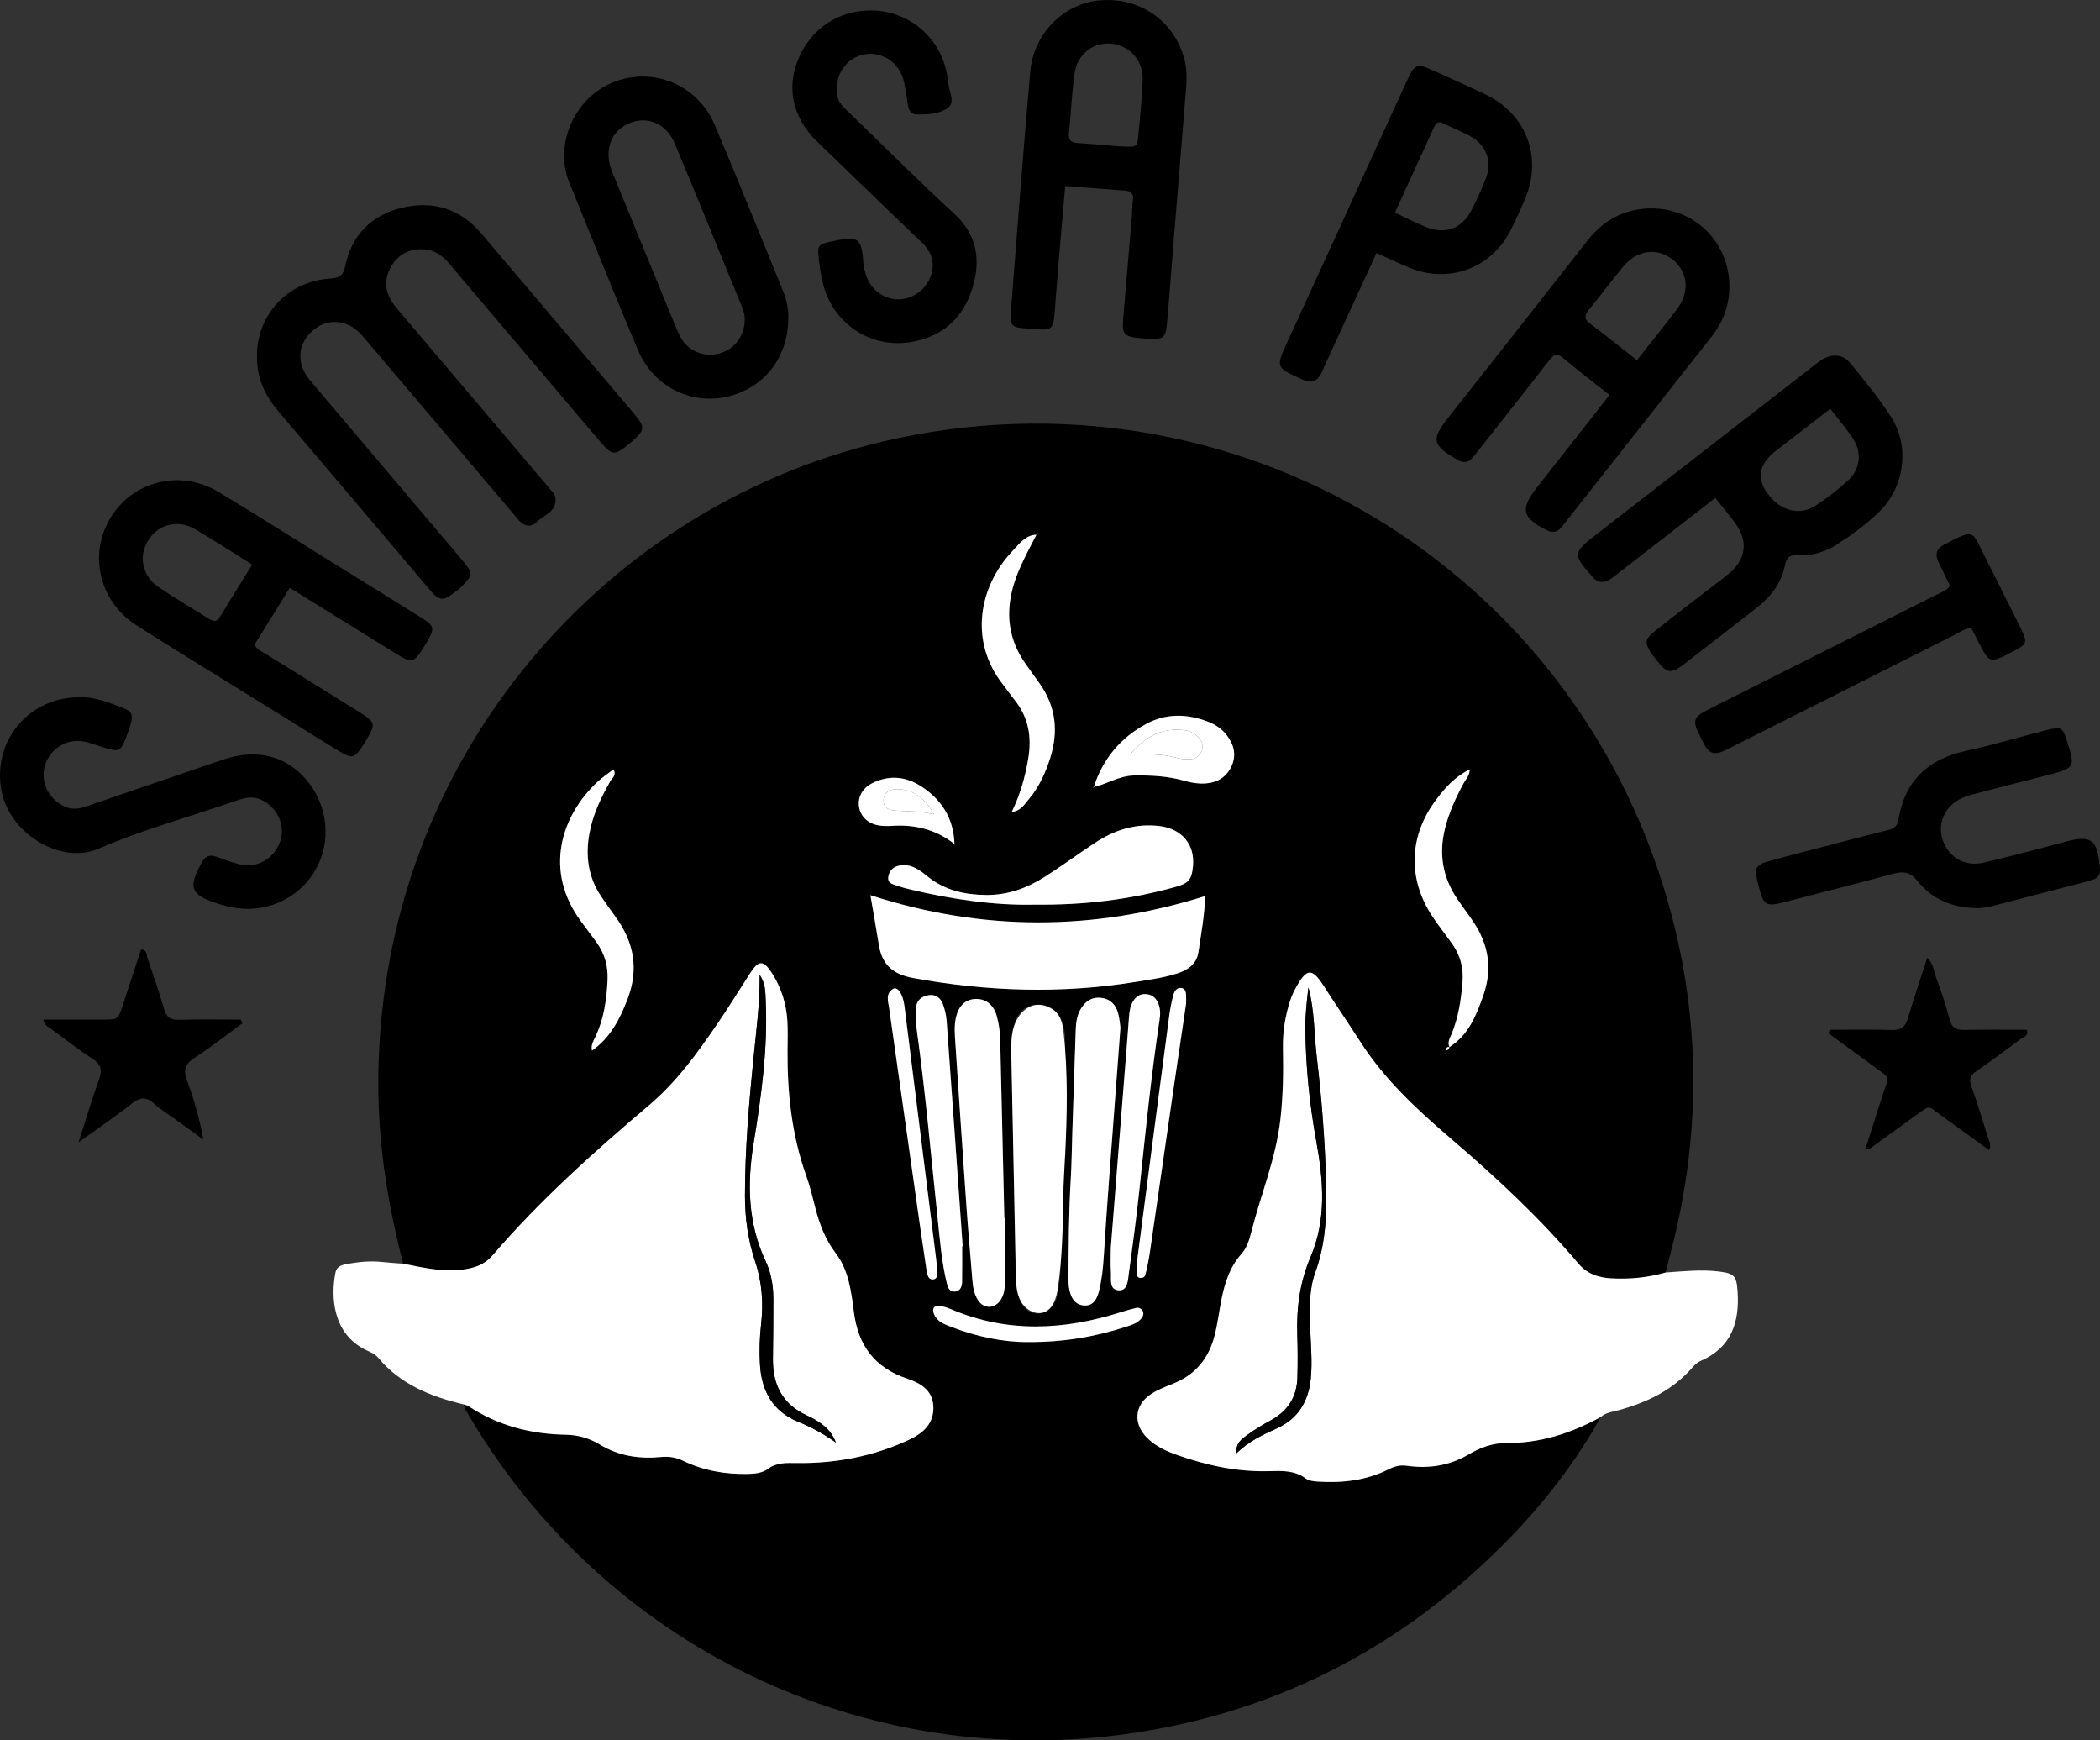
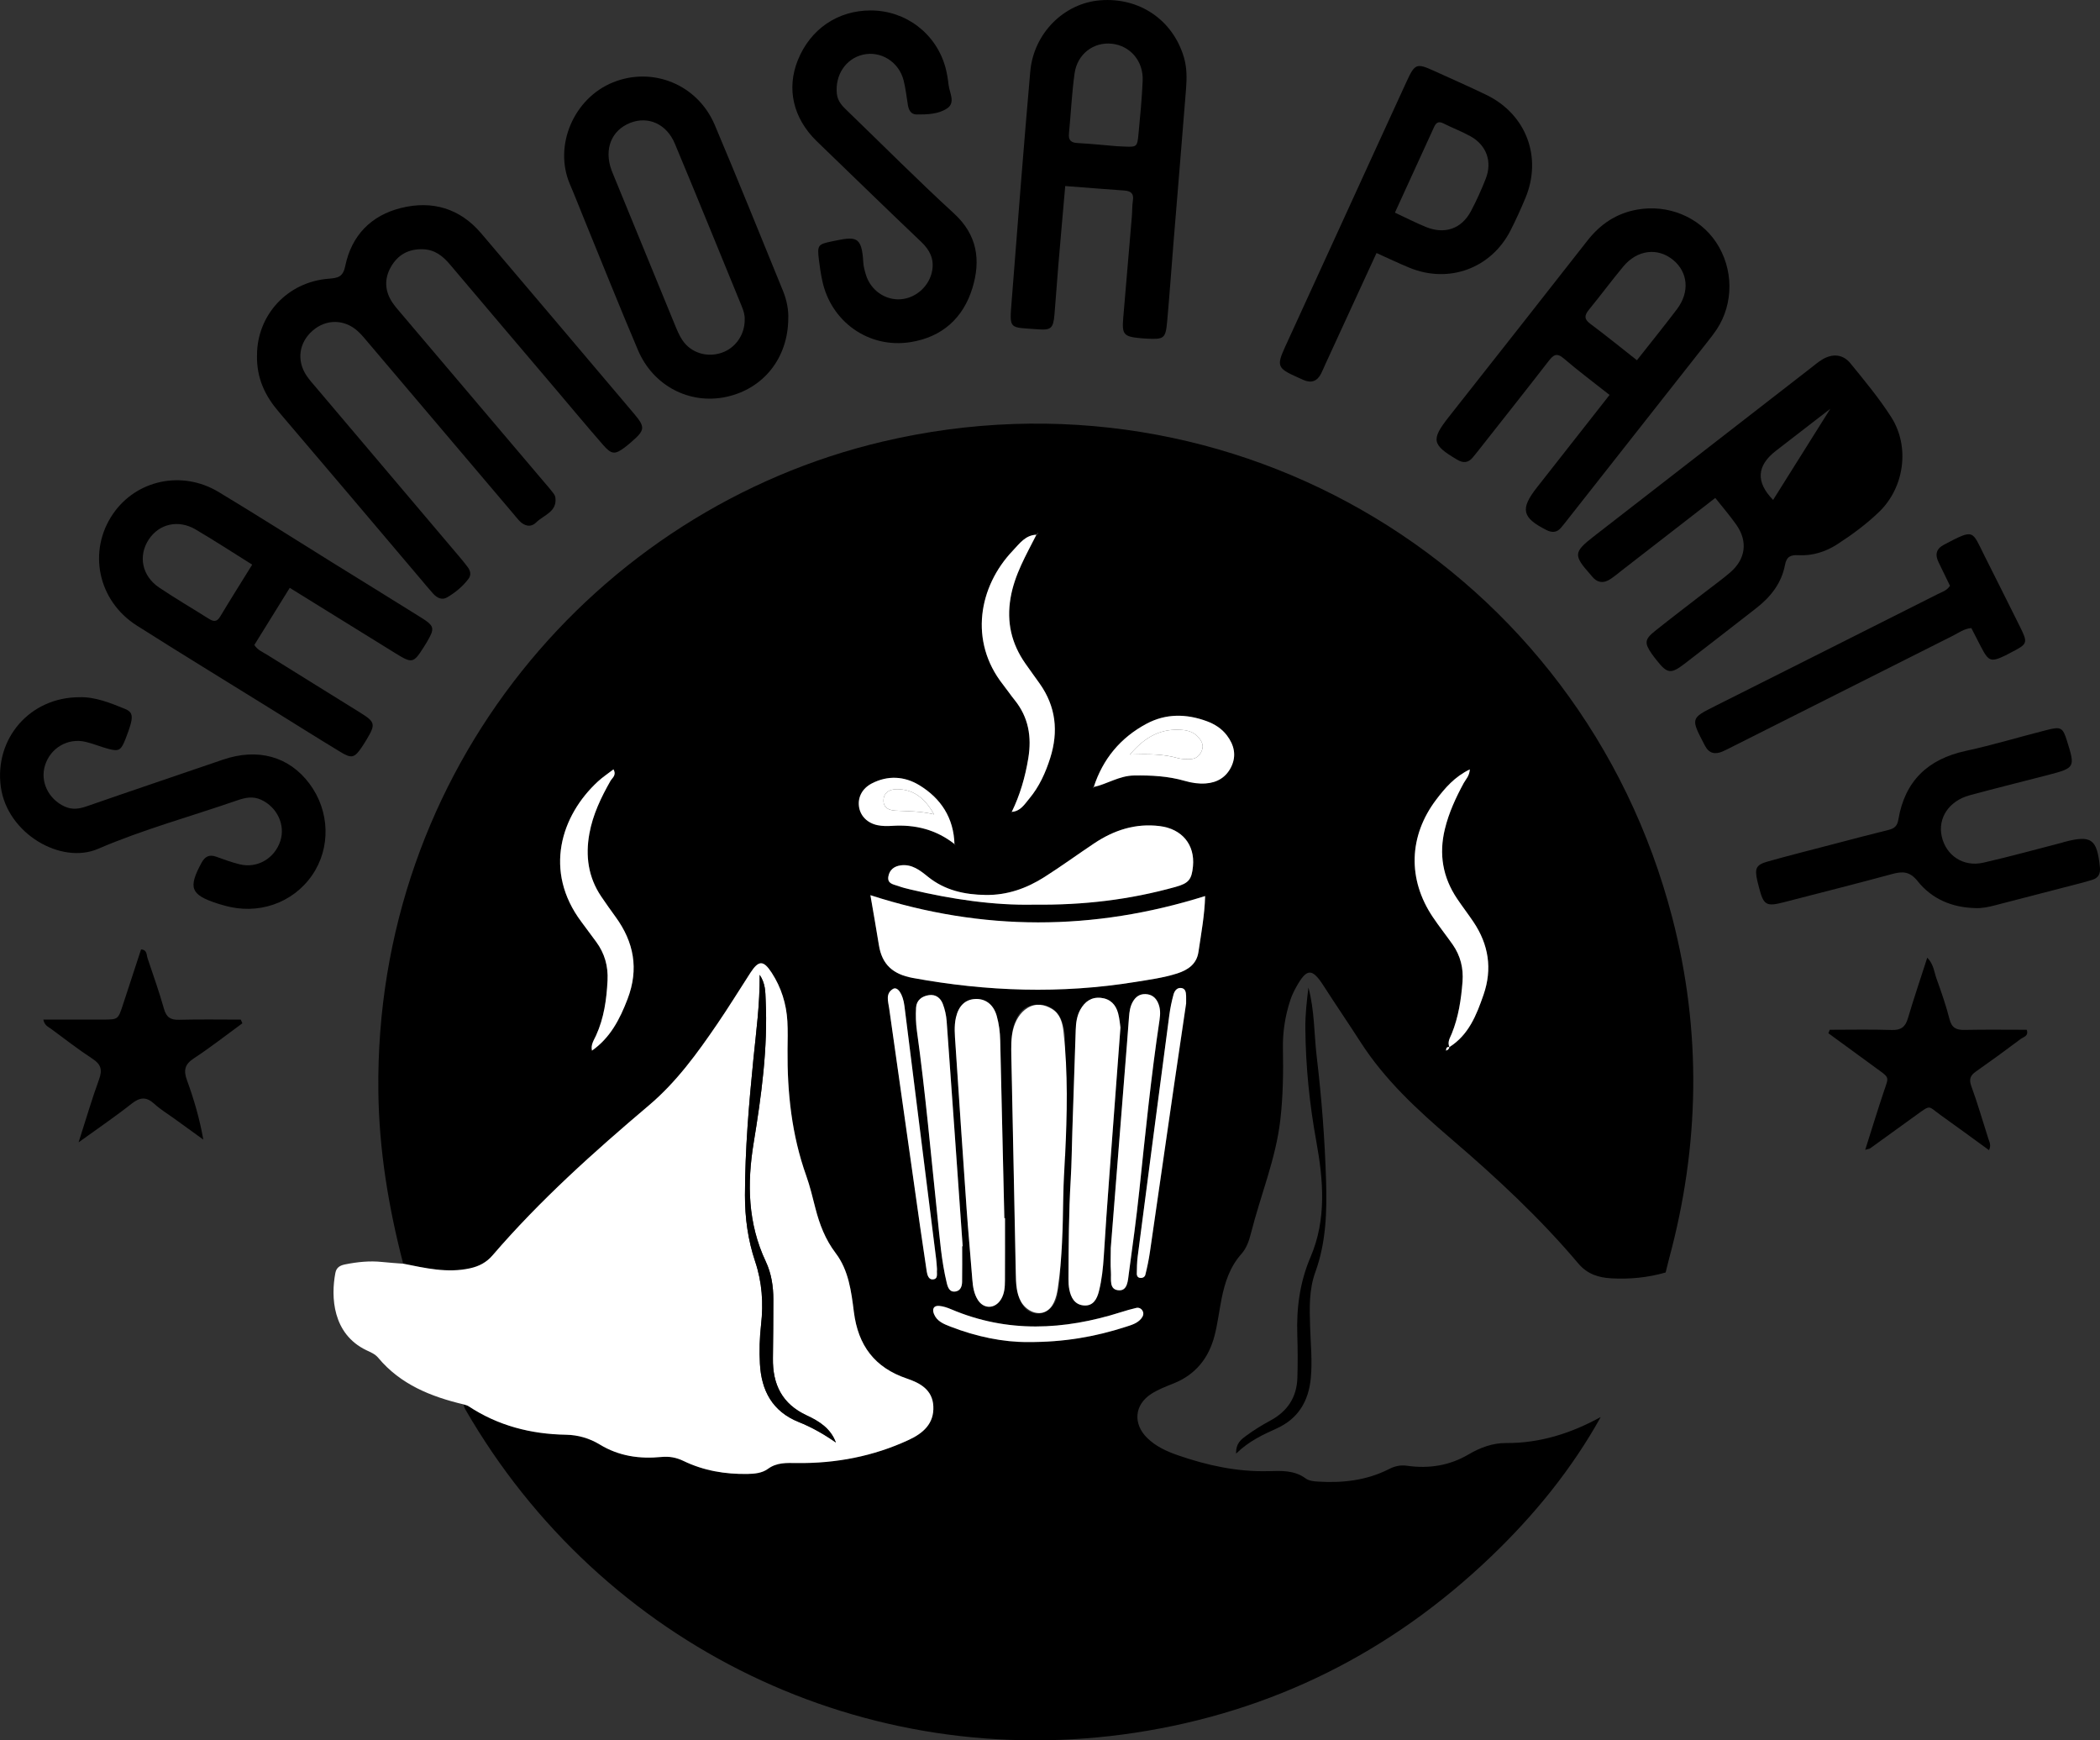
<svg xmlns="http://www.w3.org/2000/svg" id="Layer_1" viewBox="0 0 1180.2 977.87">
  <rect x="0" y="0" width="1180.2" height="977.87" fill="#333333" stroke="none" />
  <defs>
    <style>.cls-1{fill:#fff;}.cls-2{fill:#fd8801;}</style>
  </defs>
  <path d="M899.6,796.22c-16.32,29.37-37.34,55.11-61.51,78.27-56.25,53.91-122.95,87.32-199.93,99.07-151.63,23.15-299.86-48.46-376.67-181.69-.49-.85-.68-1.86-1.01-2.8,.93,.32,1.98,.47,2.78,1,16.63,11,35.09,15.73,54.83,16.06,6.84,.12,13.28,2.03,19,5.51,10.78,6.56,22.4,8.18,34.61,6.99,4.45-.43,8.37,.27,12.46,2.25,11.29,5.45,23.37,7.49,35.88,7.29,4.08-.07,8.27-.48,11.48-2.83,5.06-3.7,10.47-3.38,16.2-3.3,21.93,.28,43.08-3.74,63.03-13.01,7.86-3.65,14.29-9.02,13.78-18.92-.48-9.3-7.52-13.06-14.86-15.54-18.13-6.13-27.41-18.58-29.79-37.4-1.45-11.49-2.94-23.47-10.23-33.06-5.84-7.67-9.06-16.16-11.4-25.25-1.58-6.12-3.04-12.3-5.15-18.25-8.17-22.92-10.7-46.62-10.5-70.76,.05-5.33,.21-10.67-.09-15.99-.56-9.82-3.45-19.04-8.8-27.28-4.71-7.25-7.4-7.08-12.06,.12-6.15,9.51-12.09,19.17-18.47,28.52-11.28,16.52-22.98,32.7-38.43,45.79-31.04,26.29-61.33,53.4-87.93,84.33-3.45,4.01-7.58,6.15-12.67,7.28-12.82,2.83-25.15-.13-37.55-2.6-8.25-31.69-13.56-63.81-13.96-96.62-2.2-180.62,122.4-327.32,283.37-365.27,197.03-46.46,392.91,71.38,443.81,267.48,16.57,63.85,15.45,127.91-1.8,191.64-.69,2.57-1.29,5.16-1.93,7.74-10.01,2.88-20.24,3.87-30.6,3.28-7.17-.4-13.46-2.39-18.46-8.32-21.56-25.52-45.97-48.23-71.29-69.9-19.06-16.31-37.37-33.15-51.06-54.44-6.84-10.64-14-21.09-20.84-31.74-6.39-9.96-9.42-9.93-15.29,.61-1.29,2.32-2.48,4.75-3.31,7.26-2.98,8.91-4.41,18.08-4.23,27.5,.26,13.32,.07,26.6-1.45,39.9-2.53,22.03-11.11,42.41-16.48,63.66-1.05,4.15-2.42,8.41-5.37,11.72-6.47,7.23-9.34,16.02-11.18,25.25-1.37,6.85-2.18,13.83-3.91,20.58-3.24,12.66-10.63,22-23.07,26.98-4.31,1.73-8.76,3.42-12.62,5.93-9.43,6.12-10.26,16.77-2.22,24.68,4.86,4.79,10.99,7.57,17.28,9.75,16.45,5.71,33.35,9.38,50.87,8.92,7.41-.2,14.57-.61,21.02,4.16,1.72,1.27,4.39,1.56,6.67,1.7,13.83,.89,27.31-.58,39.86-6.92,3.38-1.71,6.44-2.52,10.39-1.96,12.17,1.72,23.83-.03,34.65-6.44,6.37-3.77,13.53-6.38,20.84-6.33,19.25,.14,36.71-5.5,53.31-14.61Zm-86.98-205.9c1.04-.28,1.77-.88,1.95-2,10.87-6.88,15.24-18.02,19.18-29.41,5.04-14.58,2.85-28.23-5.69-40.93-2.97-4.42-6.24-8.65-9.21-13.08-8.04-12-10.27-24.96-6.83-39.09,2.23-9.18,6.12-17.56,10.56-25.78,1.17-2.16,3.25-4,3.45-7.73-8.54,4.16-13.89,10.42-18.85,16.95-15.53,20.47-16.2,44.84-1.9,66.08,3.53,5.25,7.48,10.22,11.12,15.39,4.39,6.24,6.12,13.35,5.54,20.84-.77,9.97-2.25,19.85-6.06,29.23-.98,2.4-2.6,4.74-1.29,7.55-1.7-.31-1.88,.79-1.89,2.04l-.34,.14,.25-.22Zm-276.09-116l.52,.38-.63-.26c-.37-14.83-7.61-25.9-19.86-33.31-8.28-5.01-17.63-5.58-26.61-.92-5.36,2.78-7.93,7.73-7.19,12.99,.72,5.2,4.66,9.31,10.55,10.48,2.56,.51,5.29,.54,7.91,.36,13.05-.88,24.94,2.08,35.32,10.29Zm77.99-32.09c7.7-1.68,14.43-6.37,22.72-6.51,9.71-.16,19.27,.33,28.61,3.03,3.89,1.13,7.78,1.72,11.79,1.43,6.48-.46,11.48-3.52,14.31-9.33,3.06-6.3,1.67-12.29-2.48-17.73-2.92-3.82-6.89-6.3-11.29-7.92-11.42-4.2-22.92-4.38-33.8,1.43-14.65,7.82-24.62,19.81-29.74,35.71-.13,.19-.25,.39-.38,.58,.08-.23,.17-.46,.25-.7Zm-31.84-141.8c-6.4,.12-9.74,5.06-13.49,8.99-19.14,20.09-24.69,50.83-5.56,75.14,2.25,2.86,4.29,5.9,6.58,8.73,7.84,9.7,9.69,20.66,7.7,32.75-1.74,10.54-4.65,20.63-9.33,30.23l-.27,.33,.18-.43c4.98-.25,7.3-4.25,9.97-7.45,5.61-6.71,9.16-14.57,11.78-22.87,4.68-14.85,3.21-28.83-5.92-41.72-2.69-3.79-5.44-7.54-8.1-11.35-7.75-11.12-10.6-23.14-8.29-36.77,2.22-13.12,8.79-24.18,14.6-35.69,.2-.15,.43-.28,.58-.47,.08-.09,.02-.3,.03-.45-.16,.34-.31,.68-.47,1.03Zm-250.03,289.91c10.28-7.21,15.69-17.62,20.05-29.06,6.43-16.84,3.58-31.96-6.78-46.16-2.75-3.76-5.45-7.57-8.05-11.43-7.3-10.82-8.93-22.76-6.63-35.36,1.94-10.62,6.53-20.21,11.81-29.52,1.01-1.78,3.57-3.21,1.72-6.53-3.03,2.33-6.07,4.34-8.72,6.78-20.71,19.07-30.78,50.33-9.26,78.96,2.8,3.72,5.57,7.48,8.32,11.24,4.71,6.43,6.74,13.6,6.33,21.58-.54,10.7-1.97,21.14-6.5,31.05-1.18,2.57-3.1,5.27-2.2,8.51l-.38,.11,.28-.18Zm344.64-86.88c-62.67,19.68-124.96,19.93-188.11-.49,1.68,9.85,3.32,18.94,4.77,28.06,1.75,10.96,7.94,16.4,19.04,18.44,41.64,7.65,83.31,9.03,125.14,2.25,7.86-1.27,15.79-2.33,23.44-4.77,6.15-1.96,10.97-5.32,11.96-12.02,1.55-10.44,3.48-20.86,3.76-31.47Zm-81.23,146.11c.87,0,1.74,0,2.61,0,0-21.94,.05-43.88-.06-65.82-.02-2.94-.51-6-1.41-8.8-2.3-7.17-7.18-10.67-13.97-10.51-6.45,.15-10.46,3.43-13.04,10.37-2.03,5.46-1.78,11.12-1.68,16.76,.75,41.55,1.53,83.1,2.27,124.65,.07,4,.3,7.96,1.53,11.82,2.09,6.54,5.82,10.05,10.83,10.03,5.44-.03,9.95-3.99,11.21-10.83,1.02-5.53,1.58-11.22,1.63-16.84,.19-20.27,.07-40.55,.07-60.82Zm33.64-72.23c-.23-1.48-.46-4.83-1.31-8.02-1.31-4.9-4.46-8.14-9.76-8.66-5.3-.52-8.93,2.15-11.41,6.52-2.01,3.55-2.54,7.51-2.66,11.57-.6,18.97-1.27,37.95-1.9,56.92-.3,8.99-.36,17.99-.9,26.96-1.12,18.64-1.18,37.29-1.27,55.94,0,1.99,.1,4.02,.48,5.97,.9,4.53,2.97,8.49,8.03,8.96,5.46,.51,7.55-3.74,8.63-8.05,1.61-6.46,2.31-13.09,2.72-19.75,.89-14.62,1.94-29.24,3.02-43.85,2.03-27.56,4.12-55.11,6.33-84.5Zm-64.88,107.11h-.37c-.78-33.28-1.6-66.56-2.32-99.84-.1-4.7-.69-9.33-1.96-13.81-1.85-6.55-6.48-9.88-12.36-9.48-5.39,.36-9.06,3.84-10.56,10.36-1.14,4.93-.62,9.95-.29,14.93,2.05,30.88,4.1,61.76,6.28,92.63,.94,13.27,2.21,26.52,3.22,39.79,.31,4.05,.94,8.01,3.14,11.43,3.4,5.27,9.7,4.98,12.99-.42,1.99-3.28,2.17-6.97,2.2-10.63,.08-11.65,.03-23.3,.03-34.96Zm15.95-176.15c28.37,.37,54.34-2.84,79.8-9.92,7.54-2.1,9.19-4.19,9.9-11.65,1.16-12.15-6.19-21-18.7-22.56-13.56-1.68-25.66,2.24-36.79,9.68-9.4,6.27-18.53,12.95-28.07,19-9.98,6.33-20.82,10.18-32.91,10.02-11.95-.17-23.01-2.58-32.58-10.32-4.35-3.52-8.93-7.15-15.21-6.31-3.69,.49-6.25,2.51-6.92,6.16-.79,4.3,3,4.52,5.66,5.49,2.18,.8,4.45,1.36,6.71,1.9,23.36,5.56,46.99,8.98,69.12,8.53Zm43.51,192.71c0,5.06-.24,9.4,.07,13.7,.29,4-1.3,10.14,4.7,10.29,4.7,.11,4.85-5.65,5.37-9.44,2.11-15.47,4.23-30.94,5.87-46.46,3.39-32.04,6.59-64.1,11.38-95.97,.51-3.39,.56-6.59-.87-9.74-1.37-3-3.63-4.69-6.94-4.83-3.34-.14-5.64,1.51-7.24,4.36-1.51,2.69-1.9,5.61-2.11,8.63-.77,10.6-1.64,21.2-2.48,31.8-2.6,32.79-5.2,65.58-7.74,97.66Zm-83.52-.77l.28-.02c-2.98-42.16-5.93-84.32-9-126.47-.24-3.27-.99-6.62-2.16-9.68-1.27-3.32-3.99-5.5-7.81-4.93-3.96,.59-6.99,2.85-7.23,7.07-.24,4.29-.12,8.67,.47,12.93,4.8,34.61,7.86,69.41,11.53,104.15,1.33,12.55,2.26,25.19,5.24,37.51,.62,2.58,1.59,5.51,5.15,4.82,2.68-.52,3.45-3,3.49-5.41,.1-6.65,.04-13.31,.04-19.97Zm-14.16,12.53c-.16-1.96-.24-3.62-.44-5.27-5.93-47.44-11.87-94.89-17.84-142.32-.85-6.71-3.87-11.08-6.43-9.53-4.34,2.62-2.71,6.97-2.16,10.83,5.77,40.76,11.55,81.53,17.34,122.29,1.21,8.55,2.48,17.09,3.78,25.62,.31,2.03,1.1,4.53,3.23,4.48,3.45-.09,2.26-3.29,2.53-5.4,.04-.33,0-.66,0-.7Zm140.03-149.08c0-1.44,.04-2.78,0-4.1-.07-2.06-.38-4.23-2.9-4.45-2.35-.2-3.66,1.79-4.17,3.65-1.05,3.83-1.85,7.76-2.38,11.7-5.97,45.12-11.88,90.26-17.75,135.4-.43,3.28-.49,6.61-.52,9.93,0,.87,.4,1.94,1.66,2.19,1.57,.31,2.85-.51,3.15-1.7,1.04-4.18,1.92-8.42,2.55-12.68,4.56-31.23,9.03-62.47,13.56-93.7,2.24-15.45,4.56-30.89,6.82-46.22Zm-88.97,190.38c20.28,.13,37.87-2.97,55.04-8.54,3.12-1.01,6.43-1.9,8.68-4.63,1.12-1.36,1.67-2.9,.66-4.55-.76-1.23-2.11-1.76-3.43-1.46-2.9,.66-5.77,1.5-8.61,2.4-32,10.14-63.84,11.81-95.44-1.64-2.12-.9-4.4-1.68-6.67-1.88-3.3-.29-4.04,1.88-2.97,4.55,1.64,4.1,5.5,5.62,9.21,7.06,14.69,5.72,29.91,8.8,43.54,8.69Z" />
  <path class="cls-1" d="M226.6,710.04c12.4,2.47,24.74,5.43,37.55,2.6,5.09-1.12,9.22-3.27,12.67-7.28,26.6-30.93,56.88-58.04,87.93-84.33,15.46-13.09,27.15-29.26,38.43-45.79,6.38-9.35,12.32-19.01,18.47-28.52,4.66-7.2,7.35-7.37,12.06-.12,5.35,8.24,8.24,17.46,8.8,27.28,.3,5.31,.14,10.66,.09,15.99-.21,24.14,2.33,47.84,10.5,70.76,2.12,5.94,3.58,12.12,5.15,18.25,2.34,9.09,5.56,17.57,11.4,25.25,7.3,9.59,8.78,21.57,10.23,33.06,2.38,18.82,11.65,31.27,29.79,37.4,7.34,2.48,14.39,6.24,14.86,15.54,.51,9.9-5.92,15.27-13.78,18.92-19.94,9.27-41.1,13.29-63.03,13.01-5.73-.07-11.14-.4-16.2,3.3-3.21,2.35-7.4,2.76-11.48,2.83-12.51,.2-24.6-1.83-35.88-7.29-4.09-1.98-8.01-2.68-12.46-2.25-12.21,1.19-23.83-.43-34.61-6.99-5.71-3.48-12.16-5.39-19-5.51-19.74-.33-38.2-5.06-54.83-16.06-.8-.53-1.85-.68-2.78-1-18.35-4.36-35.39-11.17-47.92-26.17-1.81-2.17-4.25-3.1-6.61-4.23-19.21-9.18-20.02-30.11-17.48-43.45,.61-3.23,2.83-4.27,5.53-4.81,6.85-1.37,13.74-2.09,20.74-1.35,3.94,.42,7.9,.66,11.86,.98Zm243.15,100.48c-2.91-7.99-9.54-12.06-16.34-15.21-13.97-6.47-19.24-17.51-19.03-32.14,.16-10.99,.21-21.98,.24-32.96,.02-7.41-1.11-14.74-4.26-21.4-10.12-21.42-10.54-43.81-6.83-66.5,4.36-26.66,8.06-53.32,6.77-80.43-.21-4.46,0-9.05-3.36-14.14,.12,16.68-1.98,31.86-3.5,47.09-2.55,25.51-4.73,51.04-4.77,76.71-.02,12.75,1.67,25.2,5.74,37.32,3.88,11.55,4.69,23.34,3.31,35.47-.82,7.25-1.03,14.65-.64,21.93,.81,15.08,6.98,26.84,21.86,32.78,7.36,2.94,14.23,6.87,20.81,11.48Z" />
-   <path class="cls-1" d="M899.6,796.22c-16.6,9.12-34.06,14.75-53.31,14.61-7.32-.05-14.47,2.55-20.84,6.33-10.82,6.41-22.48,8.16-34.65,6.44-3.95-.56-7.01,.26-10.39,1.96-12.55,6.34-26.04,7.81-39.86,6.92-2.27-.15-4.95-.44-6.67-1.7-6.45-4.77-13.61-4.35-21.02-4.16-17.52,.46-34.42-3.2-50.87-8.92-6.29-2.18-12.42-4.96-17.28-9.75-8.04-7.91-7.21-18.56,2.22-24.68,3.87-2.51,8.31-4.21,12.62-5.93,12.44-4.98,19.83-14.32,23.07-26.98,1.73-6.75,2.54-13.73,3.91-20.58,1.85-9.23,4.72-18.01,11.18-25.25,2.96-3.31,4.32-7.57,5.37-11.72,5.37-21.25,13.94-41.63,16.48-63.66,1.53-13.3,1.72-26.57,1.45-39.9-.19-9.42,1.25-18.59,4.23-27.5,.84-2.51,2.02-4.94,3.31-7.26,5.87-10.54,8.91-10.57,15.29-.61,6.83,10.65,13.99,21.09,20.84,31.74,13.69,21.29,32,38.13,51.06,54.44,25.32,21.67,49.73,44.38,71.29,69.9,5,5.92,11.29,7.91,18.46,8.32,10.37,.59,20.59-.4,30.6-3.28,9.92-.69,19.84-1.77,29.78-.58,8.77,1.05,10.06,2.47,10.65,11.19,1.17,17.31-3.4,31.54-20.76,39.06-1.74,.75-3.33,2.19-4.59,3.65-11.09,12.79-25.54,19.71-41.51,24.05-3.48,.95-7.21,1.27-10.06,3.85Zm-204.9,20.55c7.22-7.08,15-10.6,22.77-14.12,12.15-5.51,17.94-15.27,19.2-28.22,.94-9.67-.09-19.3-.38-28.94-.31-10.35-.69-20.74,2.92-30.65,6.06-16.64,6.58-33.84,6.05-51.25-.7-23.32-2.49-46.57-5.24-69.71-1.54-12.98-1.21-26.2-4.68-39-.94,7.64-1.8,15.27-1.73,22.89,.19,21.35,2.32,42.53,6.16,63.56,3.99,21.86,5.8,43.87-3.21,64.92-6.08,14.2-7.98,28.72-7.47,43.88,.27,7.98,.28,15.99,.05,23.97-.31,10.92-5.49,18.88-15.17,24.09-4.68,2.52-9.25,5.33-13.52,8.48-2.7,1.99-5.93,4.15-5.74,10.11Z" />
  <path d="M144.44,199.66c-.03-22.46,16.92-41.28,40.31-43.06,5.27-.4,8.03-1.02,9.28-7.11,3.53-17.21,14.57-28.49,31.41-32.65,17.47-4.31,33.03,.19,45.03,14.32,28.67,33.76,57.32,67.54,85.92,101.36,6.3,7.45,6.06,9.16-1.18,15.47-1.26,1.09-2.51,2.19-3.84,3.2-5.76,4.36-7.6,4.35-12.52-1.29-9.19-10.54-18.13-21.3-27.18-31.96-19.61-23.11-39.25-46.18-58.8-69.34-4.03-4.78-8.49-8.29-15.08-8.54-8.17-.31-14.28,3.11-18.17,10.05-3.72,6.62-3.38,13.43,.87,19.82,1.47,2.21,3.26,4.21,4.98,6.24,26.92,31.75,53.85,63.49,80.78,95.23,1.29,1.52,2.64,3.01,3.85,4.6,.8,1.05,1.83,2.19,2,3.4,1.2,8.21-6.55,9.95-10.75,14.12-3.07,3.05-6.74,2.1-9.64-1.06-1.35-1.47-2.59-3.04-3.88-4.56-26.93-31.75-53.85-63.5-80.78-95.23-1.94-2.28-3.82-4.65-6.03-6.64-7.56-6.8-17.84-6.81-25.37-.2-7.64,6.69-9.06,16.67-3.42,25.18,1.65,2.48,3.7,4.71,5.63,6.99,26.69,31.51,53.39,63.02,80.07,94.53,1.72,2.03,3.43,4.08,5,6.22,1.49,2.03,1.98,4.36,.36,6.49-3.25,4.29-7.38,7.7-11.97,10.4-3.03,1.78-5.82,.25-7.98-2.17-2.44-2.73-4.77-5.56-7.14-8.36-26.49-31.24-52.92-62.54-79.52-93.69-7.64-8.95-12.49-18.78-12.25-31.74Z" />
-   <path d="M964,279.77c-17.88,13.87-35.22,27.32-52.56,40.76-2.1,1.63-4.14,3.36-6.36,4.83-3.93,2.6-7.51,2.15-10.5-1.64-.21-.26-.41-.52-.63-.77-9.84-11.04-9.69-12.67,2.01-21.75,40.49-31.42,80.97-62.83,121.47-94.24,2.1-1.63,4.14-3.37,6.39-4.78,5.82-3.65,11.84-3.28,16.11,1.96,7.98,9.79,16.12,19.58,22.91,30.19,10.63,16.58,7.45,39.54-6.72,53.23-7.18,6.93-15.26,12.9-23.65,18.31-6.54,4.22-13.94,6.52-21.78,6.09-4.43-.24-6.65,.84-7.52,5.45-1.95,10.32-8.09,18.05-16.22,24.36-13.41,10.4-26.78,20.85-40.24,31.2-7.61,5.85-9.7,5.56-15.48-1.73-1.03-1.3-2.08-2.6-3.02-3.97-4.06-5.92-3.93-8.04,1.7-12.55,9.35-7.49,18.9-14.72,28.37-22.06,4.73-3.67,9.63-7.15,14.15-11.06,8.66-7.48,9.95-17.4,3.4-26.73-3.6-5.13-7.73-9.88-11.85-15.09Zm64.64-50.09c-10.65,8.23-20.62,15.91-30.57,23.61q-16.28,12.6-1.58,27.61c6.47,6.61,15.98,8.32,23.66,3.31,6.66-4.34,13.09-9.24,18.87-14.68,6.52-6.13,7.37-15.41,2.49-22.89-3.76-5.77-8.32-11.03-12.87-16.96Z" />
+   <path d="M964,279.77c-17.88,13.87-35.22,27.32-52.56,40.76-2.1,1.63-4.14,3.36-6.36,4.83-3.93,2.6-7.51,2.15-10.5-1.64-.21-.26-.41-.52-.63-.77-9.84-11.04-9.69-12.67,2.01-21.75,40.49-31.42,80.97-62.83,121.47-94.24,2.1-1.63,4.14-3.37,6.39-4.78,5.82-3.65,11.84-3.28,16.11,1.96,7.98,9.79,16.12,19.58,22.91,30.19,10.63,16.58,7.45,39.54-6.72,53.23-7.18,6.93-15.26,12.9-23.65,18.31-6.54,4.22-13.94,6.52-21.78,6.09-4.43-.24-6.65,.84-7.52,5.45-1.95,10.32-8.09,18.05-16.22,24.36-13.41,10.4-26.78,20.85-40.24,31.2-7.61,5.85-9.7,5.56-15.48-1.73-1.03-1.3-2.08-2.6-3.02-3.97-4.06-5.92-3.93-8.04,1.7-12.55,9.35-7.49,18.9-14.72,28.37-22.06,4.73-3.67,9.63-7.15,14.15-11.06,8.66-7.48,9.95-17.4,3.4-26.73-3.6-5.13-7.73-9.88-11.85-15.09Zm64.64-50.09c-10.65,8.23-20.62,15.91-30.57,23.61q-16.28,12.6-1.58,27.61Z" />
  <path d="M904.58,221.92c-9.12-7.21-17.66-13.56-25.7-20.48-4.06-3.49-5.93-1.96-8.59,1.47-12.22,15.8-24.65,31.44-37,47.13-1.85,2.35-3.68,4.73-5.61,7.02-2.52,2.99-5.23,3.31-8.75,1.23-14.21-8.39-14.81-11.19-4.68-24.05,25.95-32.95,51.95-65.87,77.78-98.92,7.29-9.33,16.27-15.44,28.03-17.54,17.29-3.09,34.87,4.06,44.4,18.37,9.85,14.78,9.99,34.37,.3,48.99-1.47,2.22-3.12,4.32-4.76,6.41-26.35,33.49-52.71,66.97-79.07,100.44-1.23,1.57-2.45,3.15-3.76,4.66-2.34,2.71-5.11,2.67-8.1,1.16-13.76-6.97-14.83-11.82-5.3-23.94,13.36-16.98,26.69-33.99,40.8-51.96Zm15.37-19.51c7.83-9.96,15.36-19.22,22.54-28.74,7.21-9.57,6.18-20.69-2.15-27.57-8.69-7.17-20.2-5.8-28.09,3.69-6.58,7.92-12.7,16.21-19.22,24.17-2.6,3.18-2.91,5.3,.75,8.01,8.53,6.33,16.77,13.05,26.17,20.43Z" />
  <path d="M162.84,330.3c-6.86,11.06-13.31,21.46-19.9,32.09,1.83,2.89,4.68,3.96,7.08,5.46,17.49,10.93,35.05,21.74,52.54,32.65,8.35,5.21,8.59,6.47,3.52,14.96-.85,1.43-1.73,2.84-2.66,4.22-4.15,6.17-5.73,6.71-12.09,2.84-13.65-8.28-27.16-16.78-40.72-25.2-24.59-15.26-49.29-30.33-73.72-45.83-21.95-13.94-27.7-41.86-13.37-62.76,13.1-19.09,38.79-24.66,59.32-12.3,21.37,12.86,42.41,26.26,63.6,39.42,16.67,10.35,33.39,20.62,50.03,31.03,7.87,4.92,8.05,6.11,3.22,14.25-.51,.86-1.04,1.7-1.58,2.54-5.69,8.98-6.47,9.19-15.62,3.55-19.53-12.05-39.02-24.15-59.67-36.93Zm-21.1-13.03c-11.03-6.89-21.28-13.6-31.84-19.79-9.72-5.7-20.5-3.14-26.29,5.64-6.06,9.19-3.86,20.48,5.81,27,9.08,6.12,18.56,11.63,27.82,17.48,2.6,1.64,4.55,2.1,6.47-1.11,5.78-9.63,11.77-19.12,18.03-29.23Z" />
  <path d="M598.66,104.53c-1.33,15.25-2.64,29.79-3.86,44.34-.78,9.28-1.39,18.58-2.19,27.86-.65,7.6-1.86,8.88-9.14,8.32-16.67-1.3-16.2,.63-14.87-16.47,3.34-42.79,6.65-85.59,10.4-128.34,1.89-21.54,18.96-38.44,39.26-40.07,22.12-1.78,40.88,11.05,47.08,31.98,1.75,5.9,1.68,11.86,1.21,17.82-2.24,28.53-4.65,57.04-6.98,85.56-1.22,14.92-2.25,29.86-3.6,44.77-.9,10.01-1.65,10.47-11.75,9.96-1-.05-1.99-.11-2.99-.21-9.82-.91-10.78-2.03-9.95-11.71,1.61-18.9,3.23-37.79,4.82-56.69,.25-2.98,.12-6.02,.59-8.96,.64-4.01-1.2-5.38-4.84-5.64-10.61-.75-21.22-1.6-33.18-2.52Zm28.94-22.39c1.33,.07,2.65,.15,3.98,.2,7.39,.31,7.55,.32,8.27-7.2,.95-9.91,1.9-19.84,2.33-29.78,.47-11.03-6.95-19.64-17.25-20.78-10.29-1.14-19.49,5.7-21.03,16.73-1.56,11.16-2.05,22.47-3.15,33.7-.39,3.95,1.28,5.19,5.02,5.38,7.29,.38,14.56,1.16,21.84,1.76Z" />
  <path d="M443.01,179.05c-.18,22.33-14.1,39.47-34.85,43.95-20.54,4.43-41.02-6.09-49.6-26.24-10.29-24.18-20.02-48.6-29.98-72.92-2.77-6.77-5.41-13.6-8.29-20.33-9.27-21.62,2.14-48.3,24.19-57.22,22.32-9.03,47.58,1.14,57.24,23.98,13.09,30.95,25.62,62.13,38.35,93.24,2.17,5.3,3.15,10.86,2.94,15.55Zm-24.49,.46c.13-2.44-.66-4.96-1.68-7.45-12.51-30.44-24.87-60.95-37.56-91.31-4.66-11.16-15.01-15.66-25.08-11.72-10.57,4.13-14.82,14.77-10.57,26.49,.34,.94,.73,1.86,1.11,2.78,11.47,27.99,22.93,55.99,34.44,83.97,1.26,3.06,2.53,6.21,4.37,8.93,4.84,7.15,13.86,9.84,22.12,6.98,7.7-2.66,12.95-10.17,12.85-18.66Z" />
  <path d="M489.37,5.87c19.7,0,36.8,13.02,41.99,32.1,.87,3.19,1.36,6.51,1.76,9.8,.54,4.43,3.91,9.86-.7,13.04-4.87,3.35-11.3,3.57-17.29,3.51-3.2-.03-4.43-2.47-4.9-5.35-.76-4.59-1.25-9.26-2.39-13.76-2.64-10.47-12.82-16.79-22.84-14.49-9.74,2.24-15.76,11.54-14.69,21.91,.46,4.5,3.22,7.08,6.1,9.86,19.89,19.19,39.39,38.8,59.75,57.47,13.12,12.03,15.1,26.24,10.37,41.8-5.16,16.97-17.07,27.67-34.82,30.48-23.42,3.71-44.69-11.37-49.6-34.57-.83-3.9-1.43-7.86-1.9-11.82-.94-7.96-.55-8.57,6.94-10.14,13.84-2.9,17.15-3.51,18.02,11.74,.13,2.3,.77,4.61,1.44,6.83,2.61,8.74,10.84,14.52,19.57,13.88,8.73-.64,16.32-7.57,17.75-16.33,1.06-6.49-1.47-11.42-6.19-15.91-18.58-17.66-36.95-35.55-55.4-53.35-1.2-1.16-2.41-2.3-3.59-3.47-13.03-12.84-16.8-29.31-10.37-45.27,7.05-17.5,22.4-27.97,41.01-27.96Z" />
  <path d="M44.74,391.75c8.71-.24,17.13,3.16,25.42,6.53,5.17,2.1,5.01,4.92,.48,16.65-2.5,6.49-3.66,7.39-9.23,5.98-4.51-1.14-8.83-3.04-13.36-4.09-9.98-2.33-19.73,3.48-22.75,13.22-2.84,9.15,1.91,18.91,10.97,23.1,4.3,1.99,8.19,1.39,12.5-.11,25.45-8.85,51-17.44,76.49-26.18,19.6-6.71,37.2-1.86,48.68,13.52,11.47,15.38,12.06,36.06,1.45,51.43-10.88,15.76-30.54,22.5-49.45,16.95-1.28-.37-2.57-.69-3.84-1.11-15-4.91-16.46-8.78-8.83-22.88,1.87-3.45,4.32-4.79,8.18-3.41,4.39,1.57,8.78,3.21,13.3,4.3,9.92,2.39,19.59-3.32,22.8-13.13,2.94-9.02-1.83-19.04-10.8-23.16-4.65-2.13-8.89-1.22-13.48,.37-26.09,9.04-52.92,16.34-78.2,27.23-20.75,8.94-51.04-8.56-54.61-34.84-3.69-27.15,16.38-50.43,44.3-50.37Z" />
  <path d="M773.59,142.19c-9.74,21.17-19.19,41.7-28.63,62.22-.83,1.81-1.57,3.67-2.47,5.45-2.15,4.28-5.44,5.6-9.91,3.65-1.22-.53-2.43-1.08-3.64-1.63-11.08-4.98-11.6-6.28-6.61-17.2,10.65-23.3,21.33-46.59,32-69.88,12.05-26.32,24.06-52.65,36.16-78.95,4.7-10.22,5.59-10.5,15.78-5.87,9.69,4.41,19.45,8.69,29.03,13.32,22.44,10.85,31.57,35.06,21.95,58.05-2.57,6.13-5.31,12.22-8.33,18.14-10.88,21.32-34.66,30.06-56.83,20.94-6.1-2.51-12.06-5.37-18.49-8.26Zm10.34-22.72c6.58,3.07,11.9,5.82,17.42,8.06,10.61,4.32,20.03,1.06,25.34-8.92,3.12-5.86,5.84-11.96,8.28-18.13,3.79-9.61,.49-18.87-8.51-23.88-4.93-2.74-10.26-4.74-15.31-7.28-2.9-1.46-4.16-.23-5.3,2.28-7.14,15.71-14.36,31.39-21.91,47.89Z" />
  <path d="M1110.15,510.24c-13.01-.3-24.37-5.02-32.41-15.11-4.46-5.6-8.52-5.62-14.43-4.01-20.23,5.49-40.56,10.61-60.85,15.85-9.86,2.54-11.32,1.65-13.89-8.26-.33-1.29-.69-2.57-.98-3.87-1.57-7.07-.7-8.94,6.21-10.87,12.18-3.4,24.44-6.5,36.67-9.69,10.3-2.69,20.59-5.43,30.93-7.97,3.28-.81,4.88-2.2,5.49-5.86,3.62-21.52,16.5-33.88,37.79-38.51,15.27-3.32,30.27-7.86,45.42-11.71,8.29-2.11,9.16-1.52,11.57,6.14,4.64,14.76,4.47,15.12-10.33,18.99-14.81,3.87-29.68,7.49-44.44,11.51-11.6,3.16-17.94,12.8-15.65,23.07,2.4,10.79,12.14,17.34,23.36,14.79,14.92-3.39,29.67-7.5,44.5-11.31,.32-.08,.62-.24,.95-.32,15.3-4.02,18.47-1.76,20.09,14.19,.35,3.43-.68,5.91-4.08,7.01-2.53,.82-5.11,1.5-7.69,2.17-15.78,4.1-31.57,8.17-47.35,12.26-3.56,.92-7.14,1.69-10.87,1.52Z" />
  <path d="M1095.88,329.12c-2.06-4.25-4.2-8.71-6.38-13.15-2.1-4.28-1.45-7.58,3.06-9.94,17.28-9.05,15.51-8.09,22.86,6.53,6.57,13.08,13.15,26.16,19.65,39.27,4.78,9.63,4.63,9.92-5.27,14.99-.89,.46-1.74,.98-2.64,1.41-8.3,3.94-9.52,3.52-13.84-4.78-1.84-3.53-3.64-7.08-5.43-10.55-4.17,.37-7.14,2.68-10.36,4.3-41.32,20.75-82.61,41.55-123.91,62.34-1.78,.9-3.55,1.82-5.38,2.63-4.25,1.88-7.72,1.3-10.05-3.17-8.06-15.5-8.3-15.27,6.08-22.48,41.62-20.87,83.22-41.79,124.8-62.74,2.34-1.18,5.04-1.89,6.83-4.65Z" />
  <path d="M136.21,574.97c-9.09,6.63-17.96,13.6-27.35,19.76-5.22,3.43-5.73,6.88-3.74,12.34,3.84,10.55,7.03,21.34,9.14,33.25-5.45-3.94-10.9-7.88-16.35-11.82-3.77-2.73-7.82-5.16-11.22-8.29-4.53-4.16-8.11-3.71-12.83,.02-8.99,7.12-18.52,13.56-29.7,21.64,4.29-13.35,7.52-24.46,11.49-35.32,1.94-5.29,1.23-8.45-3.61-11.61-8.07-5.27-15.7-11.21-23.46-16.93-1.49-1.1-3.55-1.79-4.22-5.11,11.55,0,22.68,.04,33.81-.01,8.15-.04,8.19-.08,10.85-8.13,3.44-10.4,6.82-20.82,10.25-31.29,3.46,.17,3.01,3.04,3.66,4.96,3.17,9.45,6.53,18.85,9.23,28.44,1.35,4.78,3.7,6.26,8.5,6.13,11.54-.31,23.1-.1,34.65-.1,.3,.69,.6,1.39,.9,2.08Z" />
  <path d="M1028.35,578.61c11.58,0,23.17-.27,34.74,.12,5.21,.18,7.69-1.62,9.15-6.54,3.29-11.14,7.04-22.15,10.88-34.08,3.64,3.71,3.86,8.06,5.2,11.77,2.71,7.5,5.34,15.07,7.31,22.79,1.25,4.93,3.84,6.12,8.49,6.02,11.62-.25,23.26-.08,34.88-.08,1.28,3.55-1.88,4.05-3.44,5.22-8.25,6.2-16.59,12.28-25.04,18.2-3.2,2.24-4.08,4.31-2.63,8.29,3.54,9.67,6.37,19.6,9.53,29.42,.6,1.87,1.76,3.64,.41,6.51-9.2-6.67-18.22-13.31-27.35-19.81-7-4.98-5.07-6-13.47,.04-8.65,6.22-17.25,12.5-25.9,18.71-.49,.35-1.2,.38-2.86,.87,3.58-11.26,6.86-21.98,10.41-32.6,2.95-8.84,3.56-7.56-4.64-13.57-8.82-6.46-17.65-12.9-26.48-19.34,.27-.65,.54-1.3,.81-1.95Z" />
  <path class="cls-1" d="M677.28,503.48c-.28,10.61-2.21,21.03-3.76,31.47-.99,6.69-5.81,10.06-11.96,12.02-7.65,2.44-15.58,3.49-23.44,4.77-41.83,6.78-83.5,5.4-125.14-2.25-11.09-2.04-17.29-7.47-19.04-18.44-1.45-9.12-3.09-18.21-4.77-28.06,63.15,20.42,125.44,20.17,188.11,.49Z" />
  <path class="cls-1" d="M598.57,649.33c-.4,7.84-.87,15.17-1,23-.28,17.19-.54,34.62-3.1,51.62-.79,5.24-2.51,11.21-7.4,13.24-4.92,2.04-10.74-1.28-13.32-5.94-2.58-4.65-2.75-10.22-2.86-15.54-.84-40.75-1.69-81.51-2.53-122.26-.1-5.01-.2-10.09,1-14.95s3.86-9.58,8.15-12.17c4.64-2.81,9.49-2.04,13.86,.69s5.75,7.5,6.33,12.7c2.53,22.98,2.07,46.48,.88,69.62Z" />
  <path class="cls-1" d="M629.69,577.35c-2.21,29.4-4.3,56.95-6.33,84.5-1.08,14.61-2.13,29.23-3.02,43.85-.41,6.67-1.11,13.3-2.72,19.75-1.07,4.31-3.16,8.57-8.63,8.05-5.06-.48-7.14-4.43-8.03-8.96-.39-1.95-.49-3.98-.48-5.97,.09-18.65,.15-37.31,1.27-55.94,.54-8.97,.6-17.97,.9-26.96,.63-18.97,1.3-37.95,1.9-56.92,.13-4.05,.65-8.01,2.66-11.57,2.48-4.37,6.11-7.04,11.41-6.52,5.3,.52,8.45,3.76,9.76,8.66,.85,3.19,1.08,6.55,1.31,8.02Z" />
  <path class="cls-1" d="M564.81,684.46c0,11.65,.05,23.31-.03,34.96-.02,3.66-.2,7.35-2.2,10.63-3.28,5.4-9.59,5.69-12.99,.42-2.2-3.42-2.83-7.38-3.14-11.43-1.01-13.27-2.29-26.51-3.22-39.79-2.17-30.87-4.23-61.75-6.28-92.63-.33-4.97-.84-10,.29-14.93,1.5-6.52,5.17-9.99,10.56-10.36,5.88-.4,10.51,2.93,12.36,9.48,1.27,4.47,1.85,9.1,1.96,13.81,.73,33.28,1.54,66.56,2.32,99.84h.37Z" />
  <path class="cls-1" d="M580.76,508.31c-22.13,.45-45.75-2.97-69.12-8.53-2.26-.54-4.54-1.09-6.71-1.9-2.65-.98-6.45-1.19-5.66-5.49,.67-3.64,3.23-5.67,6.92-6.16,6.28-.84,10.86,2.79,15.21,6.31,9.57,7.75,20.63,10.16,32.58,10.32,12.09,.17,22.94-3.69,32.91-10.02,9.54-6.05,18.67-12.73,28.07-19,11.13-7.43,23.23-11.36,36.79-9.68,12.51,1.55,19.86,10.41,18.7,22.56-.71,7.47-2.36,9.56-9.9,11.65-25.46,7.08-51.43,10.3-79.8,9.92Z" />
  <path class="cls-1" d="M624.27,701.02c2.54-32.08,5.14-64.87,7.74-97.66,.84-10.6,1.71-21.2,2.48-31.8,.22-3.02,.6-5.93,2.11-8.63,1.6-2.85,3.9-4.5,7.24-4.36,3.31,.14,5.58,1.83,6.94,4.83,1.44,3.16,1.38,6.35,.87,9.74-4.79,31.87-7.99,63.93-11.38,95.97-1.64,15.52-3.76,30.99-5.87,46.46-.52,3.79-.67,9.55-5.37,9.44-5.99-.14-4.41-6.29-4.7-10.29-.31-4.3-.07-8.64-.07-13.7Z" />
  <path class="cls-1" d="M540.74,700.25c0,6.66,.07,13.31-.04,19.97-.04,2.41-.81,4.89-3.49,5.41-3.56,.69-4.53-2.24-5.15-4.82-2.98-12.32-3.91-24.96-5.24-37.51-3.67-34.73-6.73-69.53-11.53-104.15-.59-4.26-.72-8.64-.47-12.93,.24-4.23,3.26-6.48,7.23-7.07,3.82-.57,6.54,1.61,7.81,4.93,1.17,3.06,1.92,6.41,2.16,9.68,3.07,42.15,6.02,84.31,9,126.47l-.28,.02Z" />
  <path class="cls-1" d="M332.74,590.42c-.9-3.24,1.02-5.94,2.2-8.51,4.53-9.91,5.96-20.35,6.5-31.05,.4-7.98-1.62-15.15-6.33-21.58-2.75-3.76-5.52-7.51-8.32-11.24-21.53-28.63-11.45-59.89,9.26-78.96,2.65-2.44,5.69-4.45,8.72-6.78,1.85,3.32-.71,4.75-1.72,6.53-5.29,9.31-9.88,18.9-11.81,29.52-2.3,12.6-.66,24.54,6.63,35.36,2.61,3.86,5.31,7.67,8.05,11.43,10.36,14.21,13.21,29.32,6.78,46.16-4.36,11.43-9.77,21.85-20.05,29.06l.1,.07Z" />
  <path class="cls-1" d="M568.57,456.28c4.68-9.59,7.6-19.68,9.33-30.23,1.99-12.09,.14-23.05-7.7-32.75-2.29-2.83-4.33-5.87-6.58-8.73-19.12-24.31-13.58-55.05,5.56-75.14,3.74-3.93,7.09-8.86,13.49-8.99l-.14-.11c-5.81,11.5-12.38,22.56-14.6,35.68-2.31,13.63,.54,25.65,8.29,36.77,2.66,3.81,5.42,7.56,8.1,11.35,9.12,12.89,10.6,26.87,5.92,41.72-2.62,8.3-6.17,16.16-11.78,22.87-2.67,3.2-4.99,7.2-9.97,7.45l.08,.1Z" />
  <path class="cls-1" d="M814.59,588.35c-1.31-2.81,.31-5.15,1.29-7.55,3.81-9.38,5.29-19.26,6.06-29.23,.58-7.49-1.15-14.59-5.54-20.84-3.64-5.18-7.59-10.14-11.12-15.39-14.3-21.25-13.62-45.61,1.9-66.08,4.96-6.54,10.31-12.79,18.85-16.95-.2,3.73-2.28,5.57-3.45,7.73-4.45,8.22-8.33,16.6-10.56,25.78-3.44,14.13-1.21,27.09,6.83,39.09,2.97,4.43,6.23,8.65,9.21,13.08,8.54,12.7,10.73,26.35,5.69,40.93-3.94,11.39-8.31,22.53-19.18,29.41,0,0,.03,.03,.03,.03Z" />
  <path class="cls-1" d="M614.64,442.36c5.12-15.9,15.09-27.89,29.74-35.71,10.88-5.81,22.38-5.63,33.8-1.43,4.4,1.62,8.36,4.09,11.29,7.92,4.15,5.44,5.54,11.43,2.48,17.73-2.83,5.82-7.83,8.87-14.31,9.33-4.02,.29-7.9-.3-11.79-1.43-9.34-2.7-18.9-3.19-28.61-3.03-8.29,.14-15.02,4.83-22.72,6.51l.12,.12Zm20.4-18.4c10.35-.3,18.64-.33,26.77,1.99,2.19,.63,4.62,.6,6.93,.59,3.37-.02,5.59-1.88,6.75-4.98,1.08-2.87-.15-5.19-1.97-7.27-2.32-2.65-5.33-3.79-8.8-4.12-11.87-1.11-21.05,3.56-29.69,13.79Z" />
  <path class="cls-1" d="M526.58,712.78s.04,.37,0,.7c-.26,2.11,.93,5.31-2.53,5.4-2.13,.06-2.92-2.45-3.23-4.48-1.29-8.54-2.56-17.08-3.78-25.62-5.79-40.76-11.57-81.52-17.34-122.29-.55-3.87-2.18-8.21,2.16-10.83,2.57-1.55,5.59,2.82,6.43,9.53,5.97,47.44,11.91,94.88,17.84,142.32,.21,1.65,.28,3.31,.44,5.27Z" />
  <path class="cls-1" d="M666.61,563.69c-2.26,15.33-4.58,30.77-6.82,46.22-4.53,31.23-9,62.48-13.56,93.7-.62,4.26-1.51,8.5-2.55,12.68-.29,1.19-1.57,2.01-3.15,1.7-1.26-.25-1.67-1.32-1.66-2.19,.04-3.31,.1-6.65,.52-9.93,5.87-45.14,11.78-90.27,17.75-135.4,.52-3.94,1.32-7.87,2.38-11.7,.51-1.86,1.82-3.85,4.17-3.65,2.52,.22,2.83,2.39,2.9,4.45,.05,1.33,0,2.66,0,4.1Z" />
  <path class="cls-1" d="M577.64,754.07c-13.64,.11-28.85-2.97-43.54-8.69-3.71-1.44-7.57-2.96-9.21-7.06-1.07-2.67-.32-4.84,2.97-4.55,2.26,.2,4.55,.98,6.67,1.88,31.6,13.45,63.44,11.79,95.44,1.64,2.84-.9,5.71-1.73,8.61-2.4,1.32-.3,2.67,.23,3.43,1.46,1.02,1.64,.46,3.19-.66,4.55-2.24,2.73-5.56,3.62-8.68,4.63-17.17,5.56-34.77,8.66-55.04,8.54Z" />
  <path class="cls-1" d="M536.53,474.33c-10.38-8.22-22.27-11.17-35.32-10.29-2.62,.18-5.35,.15-7.91-.36-5.9-1.17-9.83-5.28-10.55-10.48-.73-5.26,1.83-10.21,7.19-12.99,8.99-4.66,18.33-4.09,26.61,.92,12.25,7.41,19.49,18.48,19.86,33.31l.11-.11Zm-11.61-16.76c-5.26-9.32-11.72-14.18-21.05-14.13-3.7,.02-7.31,1.75-7.34,6.39-.02,4.3,3.38,5.47,6.76,5.66,6.78,.38,13.59,.15,21.64,2.09Z" />
  <path class="cls-1" d="M812.71,590.39c0-1.25,.18-2.35,1.89-2.04,0,0-.03-.03-.03-.03-.18,1.12-.91,1.72-1.95,2l.09,.07Z" />
  <polygon class="cls-2" points="332.64 590.35 332.36 590.54 332.74 590.42 332.64 590.35" />
  <polygon class="cls-1" points="812.62 590.32 812.36 590.54 812.71 590.39 812.62 590.32" />
  <polygon class="cls-1" points="536.42 474.44 537.05 474.7 536.53 474.33 536.42 474.44" />
  <polygon class="cls-1" points="568.49 456.18 568.31 456.61 568.57 456.28 568.49 456.18" />
  <path class="cls-1" d="M582.68,300.44c.16-.34,.31-.68,.47-1.03,0,.15,.05,.36-.03,.45-.16,.19-.38,.31-.58,.47,0,0,.14,.11,.14,.11Z" />
  <path class="cls-1" d="M614.52,442.24c-.08,.23-.17,.46-.25,.7,.13-.19,.25-.39,.38-.58,0,0-.12-.12-.12-.12Z" />
  <path d="M469.75,810.52c-6.58-4.62-13.45-8.54-20.81-11.48-14.89-5.94-21.06-17.7-21.86-32.78-.39-7.29-.18-14.69,.64-21.93,1.38-12.12,.57-23.92-3.31-35.47-4.07-12.12-5.76-24.57-5.74-37.32,.04-25.67,2.22-51.2,4.77-76.71,1.52-15.23,3.62-30.41,3.5-47.09,3.37,5.09,3.15,9.68,3.36,14.14,1.29,27.11-2.4,53.78-6.77,80.43-3.71,22.69-3.29,45.08,6.83,66.5,3.15,6.66,4.27,13.99,4.26,21.4-.02,10.99-.08,21.98-.24,32.96-.21,14.62,5.06,25.67,19.03,32.14,6.8,3.15,13.43,7.22,16.34,15.21Z" />
  <path d="M694.7,816.77c-.19-5.96,3.04-8.12,5.74-10.11,4.27-3.15,8.84-5.96,13.52-8.48,9.68-5.21,14.86-13.17,15.17-24.09,.23-7.98,.21-15.99-.05-23.97-.51-15.16,1.39-29.68,7.47-43.88,9.01-21.05,7.2-43.06,3.21-64.92-3.84-21.03-5.97-42.21-6.16-63.56-.07-7.62,.8-15.25,1.73-22.89,3.47,12.8,3.14,26.02,4.68,39,2.75,23.14,4.54,46.39,5.24,69.71,.52,17.41,0,34.61-6.05,51.25-3.61,9.91-3.24,20.31-2.92,30.65,.29,9.64,1.32,19.27,.38,28.94-1.26,12.94-7.05,22.7-19.2,28.22-7.77,3.52-15.55,7.04-22.77,14.12Z" />
  <path class="cls-1" d="M635.04,423.95c8.64-10.23,17.82-14.9,29.69-13.79,3.47,.32,6.48,1.47,8.8,4.12,1.83,2.09,3.05,4.4,1.97,7.27-1.16,3.1-3.38,4.96-6.75,4.98-2.32,.01-4.74,.04-6.93-.59-8.14-2.32-16.43-2.3-26.77-1.99Z" />
  <path class="cls-1" d="M524.92,457.57c-8.05-1.94-14.86-1.71-21.64-2.09-3.37-.19-6.78-1.36-6.76-5.66,.03-4.64,3.64-6.37,7.34-6.39,9.34-.05,15.8,4.82,21.05,14.13Z" />
</svg>